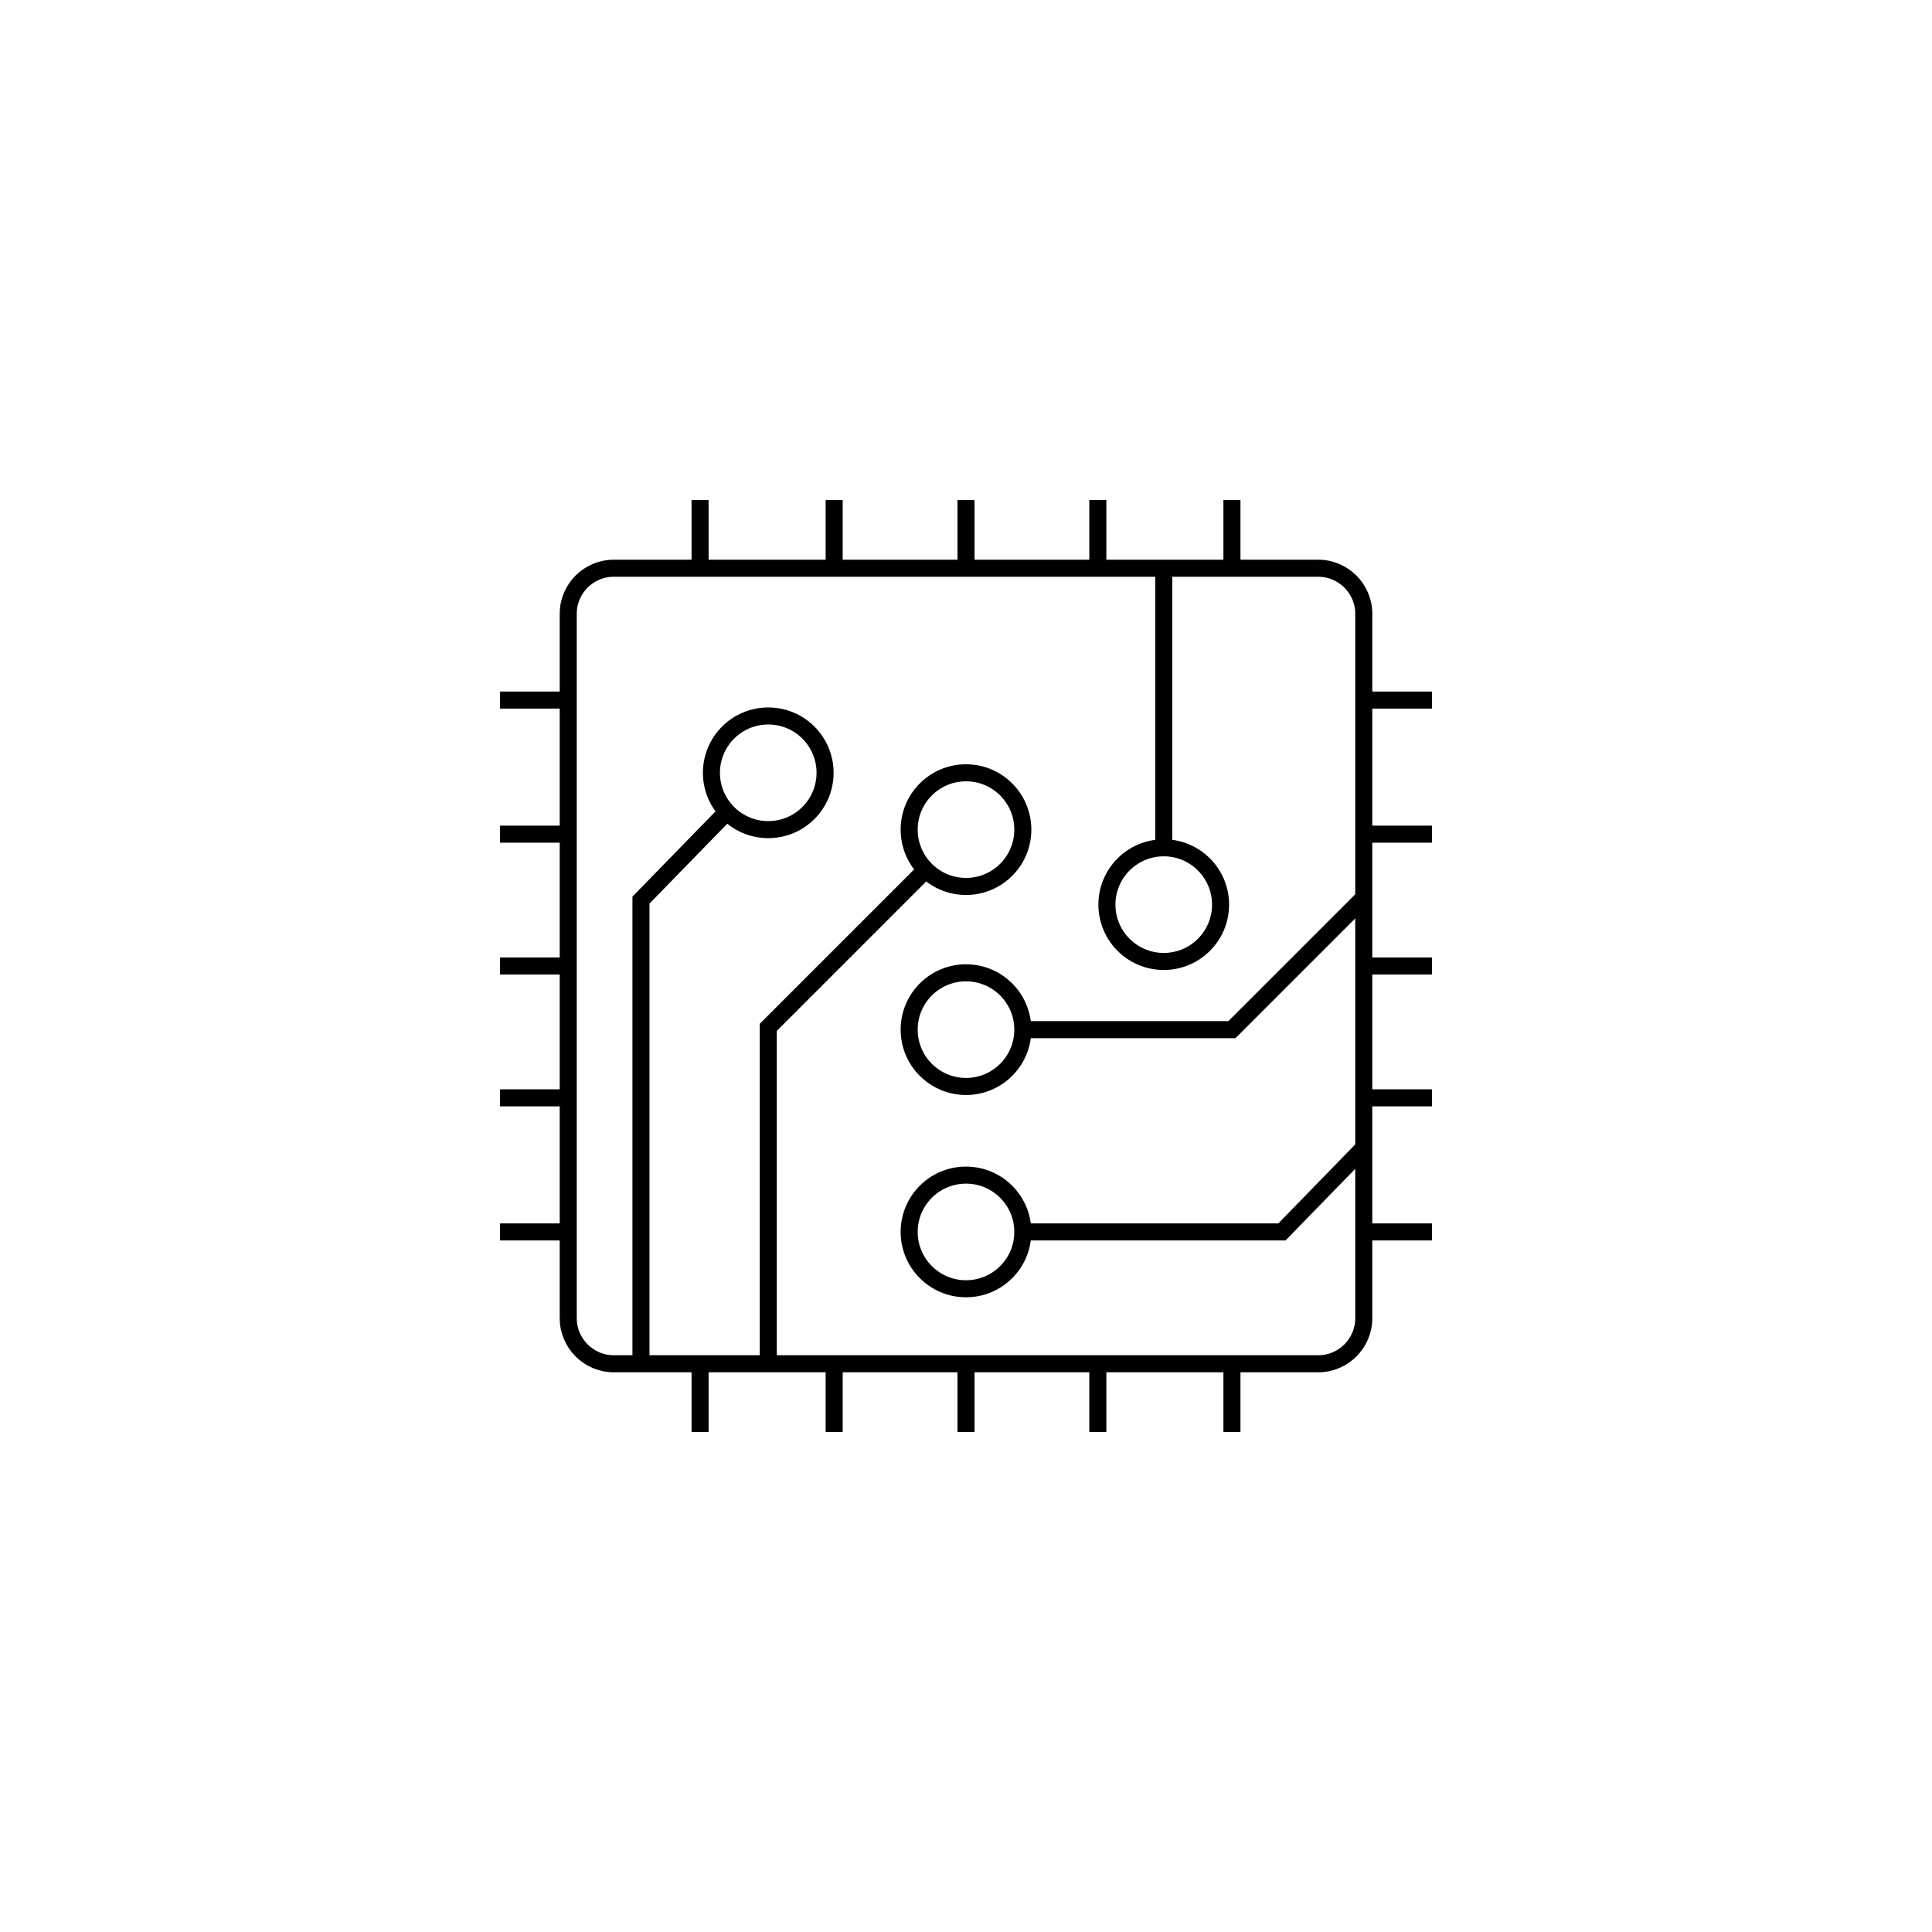
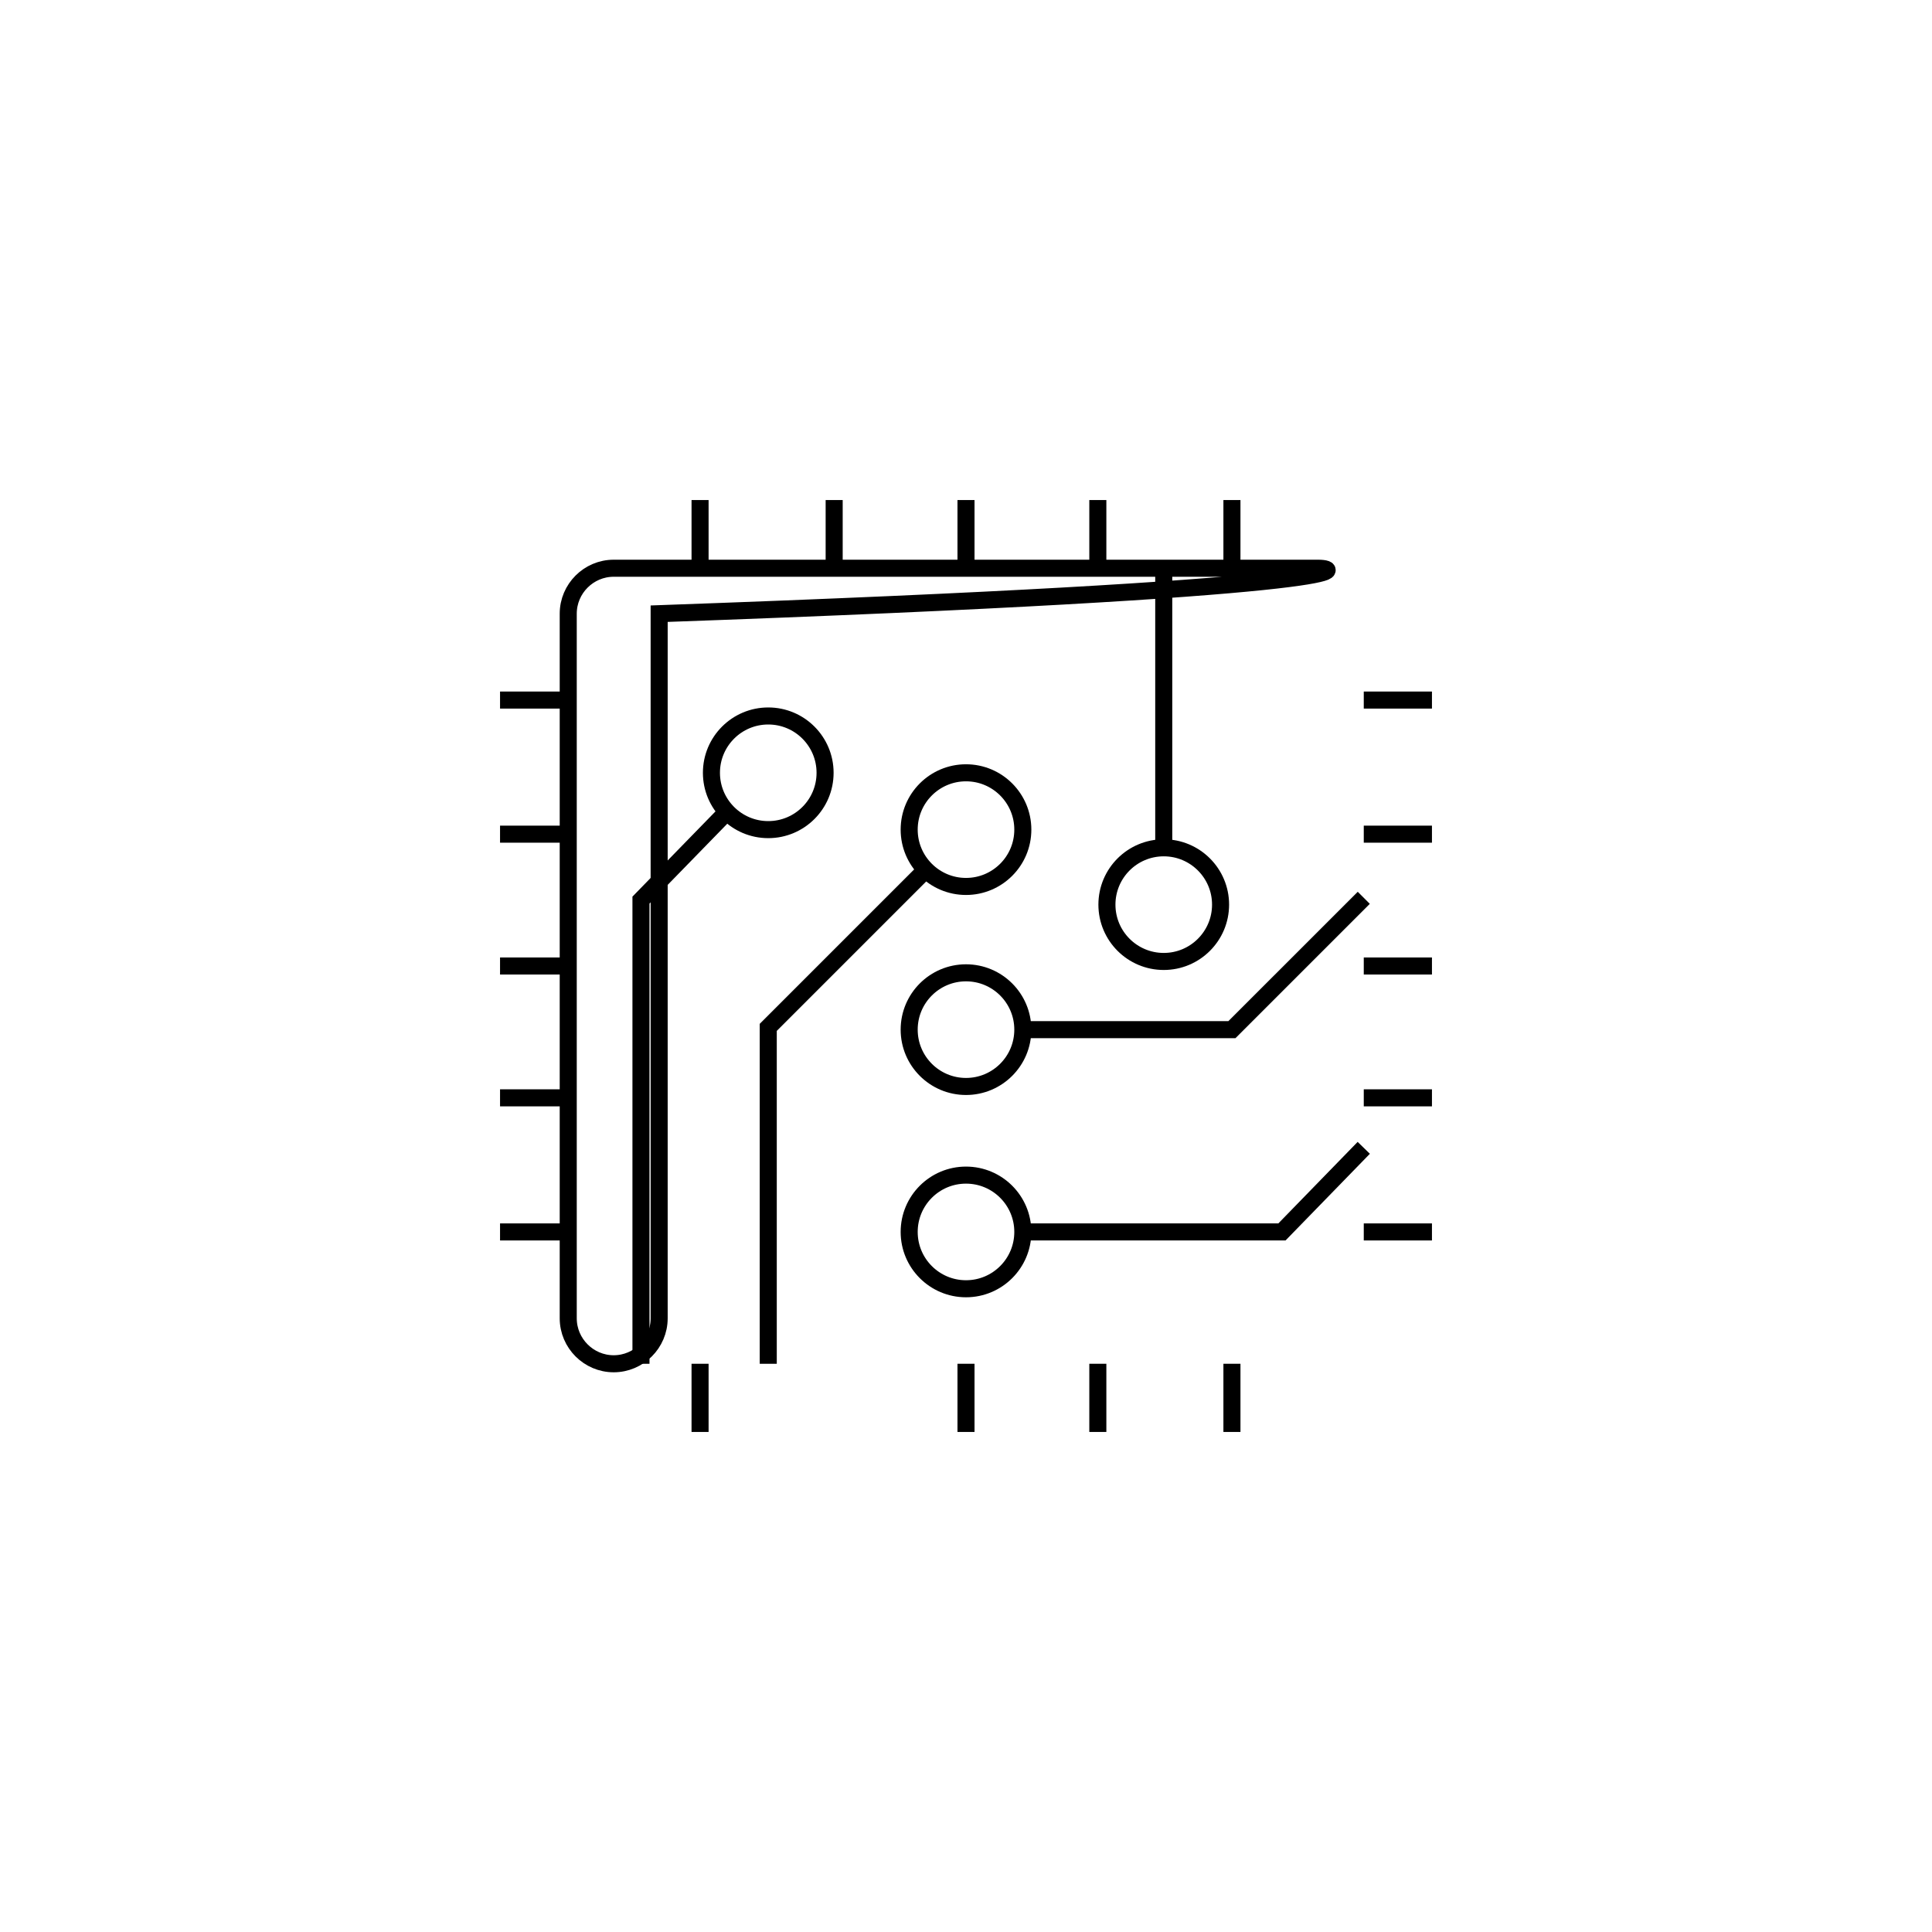
<svg xmlns="http://www.w3.org/2000/svg" version="1.1" id="Capa_1" x="0px" y="0px" viewBox="0 0 85 85" style="enable-background:new 0 0 85 85;" xml:space="preserve">
  <style type="text/css">
	.st0{fill:none;stroke:#000000;stroke-width:0.75;stroke-miterlimit:10;}
</style>
  <g>
-     <path class="st0" d="M58,25H27c-1.1,0-2,0.9-2,2v31c0,1.1,0.9,2,2,2h31c1.1,0,2-0.9,2-2V27C60,25.9,59.1,25,58,25z" />
+     <path class="st0" d="M58,25H27c-1.1,0-2,0.9-2,2v31c0,1.1,0.9,2,2,2c1.1,0,2-0.9,2-2V27C60,25.9,59.1,25,58,25z" />
    <line class="st0" x1="22" y1="42.5" x2="25" y2="42.5" />
    <line class="st0" x1="22" y1="36.7" x2="25" y2="36.7" />
    <line class="st0" x1="22" y1="30.8" x2="25" y2="30.8" />
    <line class="st0" x1="22" y1="48.3" x2="25" y2="48.3" />
    <line class="st0" x1="22" y1="54.2" x2="25" y2="54.2" />
    <line class="st0" x1="60" y1="42.5" x2="63" y2="42.5" />
    <line class="st0" x1="60" y1="36.7" x2="63" y2="36.7" />
    <line class="st0" x1="60" y1="30.8" x2="63" y2="30.8" />
    <line class="st0" x1="60" y1="48.3" x2="63" y2="48.3" />
    <line class="st0" x1="60" y1="54.2" x2="63" y2="54.2" />
    <circle class="st0" cx="51.2" cy="39.8" r="2.5" />
    <circle class="st0" cx="42.5" cy="36.5" r="2.5" />
    <circle class="st0" cx="42.5" cy="54.2" r="2.5" />
    <circle class="st0" cx="42.5" cy="45.3" r="2.5" />
    <circle class="st0" cx="33.8" cy="34" r="2.5" />
    <line class="st0" x1="42.5" y1="22" x2="42.5" y2="25" />
    <line class="st0" x1="48.3" y1="22" x2="48.3" y2="25" />
    <line class="st0" x1="36.7" y1="22" x2="36.7" y2="25" />
    <line class="st0" x1="30.8" y1="22" x2="30.8" y2="25" />
    <line class="st0" x1="42.5" y1="60" x2="42.5" y2="63" />
    <line class="st0" x1="48.3" y1="60" x2="48.3" y2="63" />
    <line class="st0" x1="54.2" y1="60" x2="54.2" y2="63" />
-     <line class="st0" x1="36.7" y1="60" x2="36.7" y2="63" />
    <line class="st0" x1="30.8" y1="60" x2="30.8" y2="63" />
    <polyline class="st0" points="40.7,38.3 33.8,45.2 33.8,60  " />
    <polyline class="st0" points="28.2,60 28.2,39.6 32,35.7  " />
    <line class="st0" x1="54.2" y1="25" x2="54.2" y2="22" />
    <line class="st0" x1="51.2" y1="37.3" x2="51.2" y2="25" />
    <polyline class="st0" points="45,45.3 54.2,45.3 60,39.5  " />
    <polyline class="st0" points="45,54.2 56.4,54.2 60,50.5  " />
  </g>
</svg>